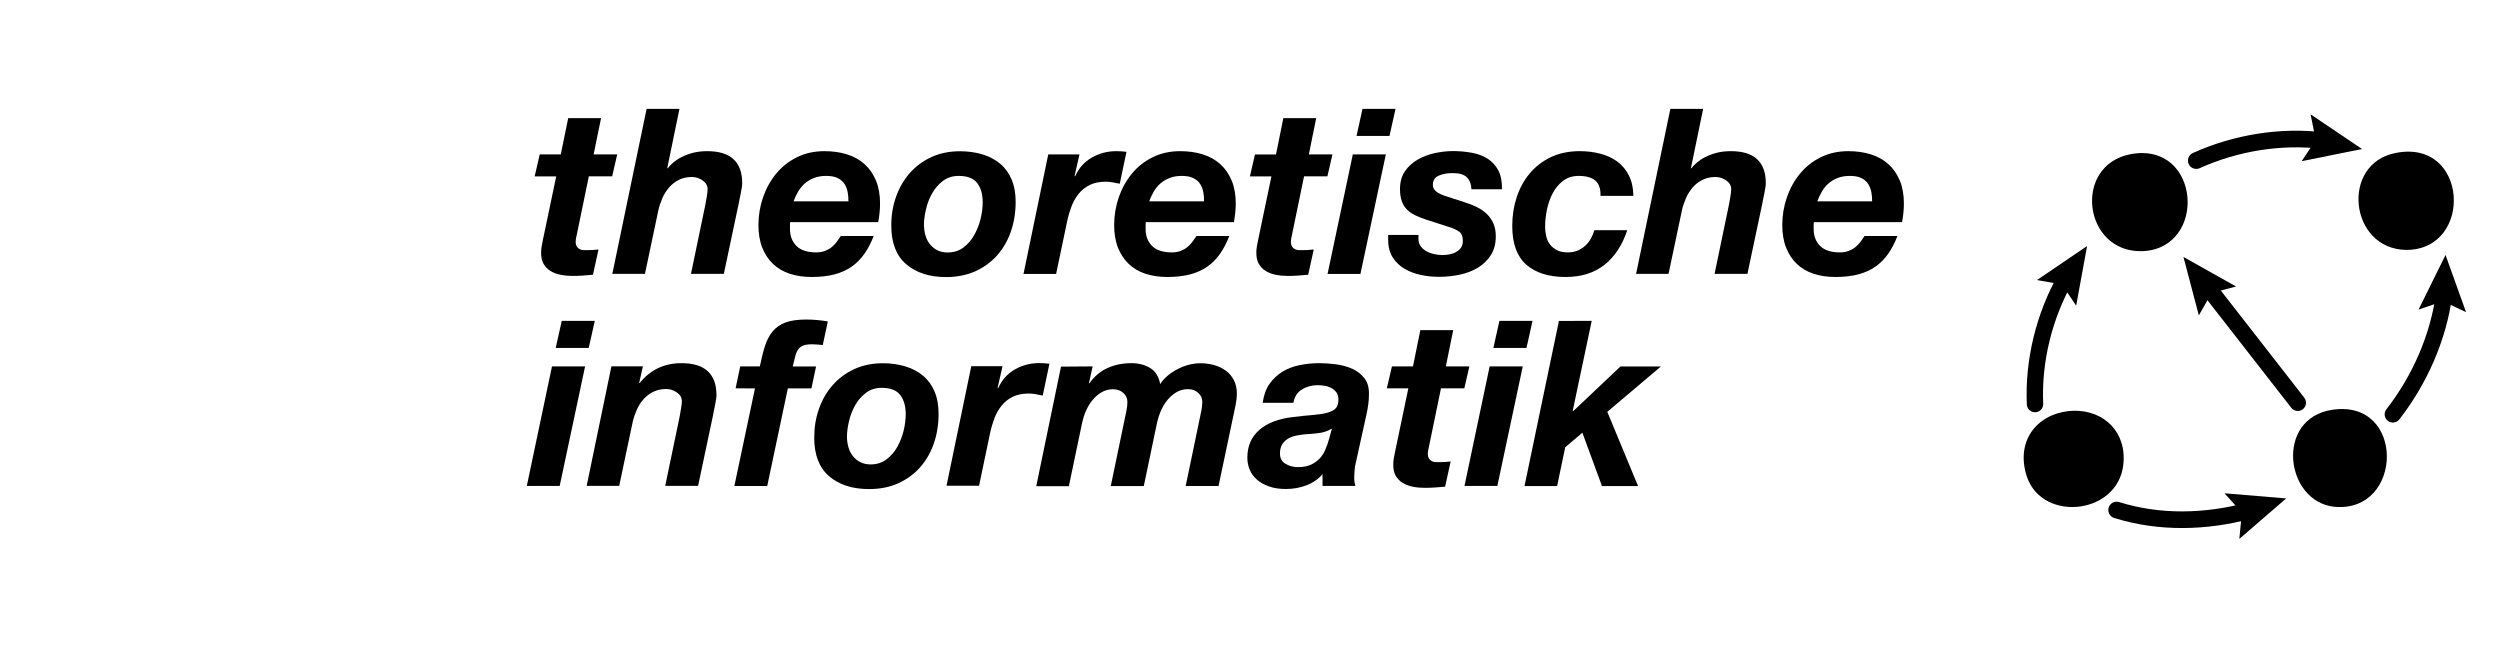
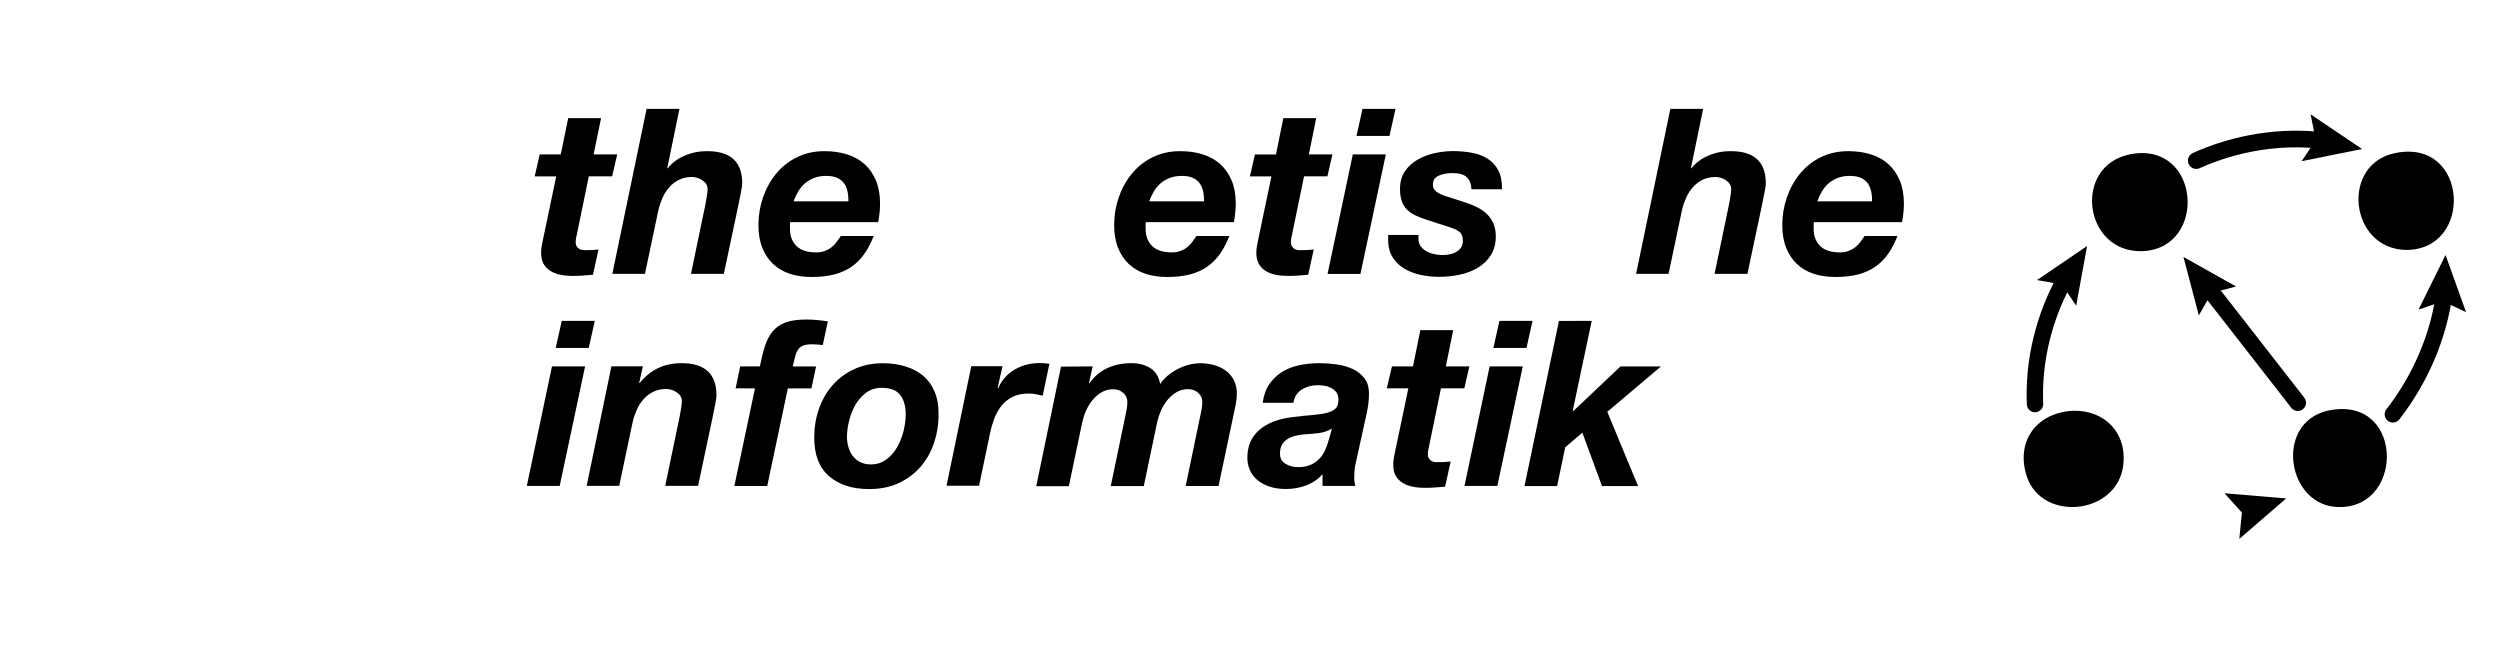
<svg xmlns="http://www.w3.org/2000/svg" version="1.1" x="0px" y="0px" width="302px" height="81px" viewBox="-63.64 -13.15 302 81" enable-background="new -63.64 -13.15 302 81" xml:space="preserve">
  <defs>
</defs>
  <path d="M225.8,5.32c8.77-1.71,9.39,11.72,1.24,11.72C220.14,16.96,219.05,6.56,225.8,5.32z" />
  <path d="M193.76,5.47c8.46-1.55,9.31,11.41,1.4,11.72C188.01,17.42,186.69,6.79,193.76,5.47z" />
  <path d="M218.12,36.35c8.84-1.32,8.61,12.49,0.23,11.72C212.38,47.45,211.14,37.36,218.12,36.35z" />
  <path d="M186.23,36.51c3.65-0.39,6.75,1.94,6.67,5.82c-0.08,6.67-9.85,7.84-11.72,2.02C179.87,40.23,182.27,36.97,186.23,36.51z" />
  <path fill="none" stroke="#000000" stroke-width="2.01" stroke-linecap="round" d="M201.67,6.25c4.81-2.17,10.24-3.03,15.36-2.41" />
  <polygon points="214.4,6.32 216.1,3.76 215.48,0.66 221.69,4.85 " />
  <path fill="none" stroke="#000000" stroke-width="1.98" stroke-linecap="round" d="M182.19,35.66c-0.23-5.2,1.09-10.63,3.73-15.29" />
  <polygon points="187.16,23.78 185.45,21.22 182.43,20.68 188.48,16.57 " />
  <path fill="none" stroke="#000000" stroke-width="1.99" stroke-linecap="round" d="M213.93,35.5c-3.65-4.66-7.29-9.39-10.94-14.04" />
  <polygon points="206.48,21.46 203.53,22.23 201.98,24.95 200.12,17.89 " />
  <path fill="none" stroke="#000000" stroke-width="1.985" stroke-linecap="round" d="M225.42,36.9c3.26-4.19,5.51-9.31,6.21-14.59" />
  <polygon points="234.26,24.56 231.47,23.24 228.52,24.25 231.78,17.65 " />
-   <path fill="none" stroke="#000000" stroke-width="2.01" stroke-linecap="round" d="M192.05,48.46c5.2,1.63,10.79,1.47,15.99,0.08" />
  <polygon points="206.87,51.95 207.18,48.77 205.08,46.44 212.53,47.06 " />
  <path d="M10.92,5.5l-0.61,2.65H7.49l-1.48,7.18c-0.04,0.15-0.07,0.28-0.08,0.41c-0.02,0.12-0.03,0.21-0.03,0.27  c0,0.26,0.04,0.46,0.13,0.6c0.08,0.14,0.19,0.25,0.32,0.32c0.13,0.07,0.27,0.12,0.43,0.13c0.16,0.01,0.31,0.01,0.46,0.01  c0.48,0,0.96-0.03,1.42-0.08l-0.67,3.05c-0.41,0.04-0.82,0.07-1.23,0.1c-0.41,0.03-0.83,0.04-1.26,0.04c-0.47,0-0.93-0.04-1.38-0.13  c-0.46-0.08-0.87-0.23-1.23-0.45c-0.36-0.21-0.65-0.51-0.87-0.88c-0.21-0.37-0.31-0.86-0.29-1.45c0-0.19,0.02-0.4,0.06-0.63  c0.04-0.23,0.08-0.48,0.14-0.74l1.62-7.74h-2.6L1.56,5.5h2.54L5,1.12h3.97L8.07,5.5H10.92z" />
  <path d="M18.44,0l-1.48,7.18h0.06c0.15-0.2,0.36-0.43,0.64-0.67s0.61-0.47,1.01-0.67c0.39-0.2,0.85-0.38,1.37-0.52  c0.52-0.14,1.11-0.21,1.76-0.21c2.81,0,4.22,1.29,4.22,3.88c0,0.15-0.02,0.34-0.06,0.57c-0.04,0.23-0.08,0.47-0.13,0.71  c-0.05,0.24-0.09,0.47-0.14,0.68c-0.05,0.21-0.08,0.39-0.1,0.52l-1.79,8.46h-3.97l1.76-8.46c0.04-0.22,0.09-0.52,0.15-0.89  c0.06-0.37,0.1-0.66,0.1-0.87c0-0.43-0.2-0.78-0.6-1.06c-0.4-0.28-0.83-0.42-1.3-0.42c-0.6,0-1.12,0.12-1.58,0.35  c-0.46,0.23-0.85,0.54-1.17,0.91s-0.6,0.8-0.81,1.28c-0.21,0.48-0.38,0.98-0.49,1.48l-1.62,7.68h-3.94L14.47,0H18.44z" />
  <path d="M31.79,13.94c0,0.08,0,0.15,0,0.22v0.36c0,0.84,0.26,1.52,0.78,2.04c0.52,0.52,1.32,0.78,2.4,0.78  c0.39,0,0.74-0.06,1.05-0.18c0.31-0.12,0.58-0.27,0.81-0.46c0.23-0.19,0.44-0.4,0.61-0.64c0.18-0.24,0.34-0.48,0.49-0.7h3.97  c-0.32,0.82-0.69,1.54-1.12,2.15c-0.43,0.61-0.94,1.13-1.54,1.55c-0.6,0.42-1.29,0.73-2.08,0.94c-0.79,0.2-1.71,0.31-2.75,0.31  c-0.97,0-1.85-0.13-2.64-0.39s-1.47-0.66-2.03-1.19s-0.99-1.19-1.3-1.97c-0.31-0.78-0.46-1.7-0.46-2.74c0-1.15,0.19-2.27,0.56-3.34  c0.37-1.07,0.9-2.02,1.58-2.85c0.68-0.83,1.51-1.49,2.5-1.98c0.99-0.49,2.1-0.74,3.32-0.74c1.01,0,1.92,0.13,2.75,0.39  c0.83,0.26,1.54,0.66,2.12,1.19c0.59,0.53,1.04,1.19,1.37,1.98c0.33,0.79,0.49,1.71,0.49,2.75c0,0.71-0.07,1.46-0.22,2.26H31.82  C31.8,13.78,31.79,13.86,31.79,13.94z M38.76,10.07c-0.06-0.36-0.19-0.69-0.38-0.99c-0.19-0.3-0.46-0.53-0.81-0.71  c-0.35-0.18-0.82-0.27-1.4-0.27c-0.56,0-1.05,0.08-1.48,0.25c-0.43,0.17-0.8,0.39-1.12,0.67c-0.32,0.28-0.58,0.61-0.8,0.98  c-0.21,0.37-0.4,0.76-0.54,1.17h6.62C38.86,10.8,38.82,10.43,38.76,10.07z" />
-   <path d="M44.6,10.63c0.38-1.09,0.93-2.04,1.65-2.86c0.72-0.82,1.59-1.47,2.61-1.94c1.02-0.47,2.18-0.71,3.46-0.71  c0.99,0,1.89,0.13,2.72,0.38c0.83,0.25,1.54,0.63,2.14,1.13c0.6,0.5,1.06,1.14,1.38,1.9c0.33,0.76,0.49,1.67,0.49,2.71  c0,1.27-0.19,2.45-0.57,3.56c-0.38,1.11-0.94,2.07-1.66,2.89c-0.73,0.82-1.61,1.46-2.64,1.93c-1.03,0.46-2.21,0.7-3.53,0.7  c-2.01,0-3.62-0.52-4.82-1.55c-1.2-1.03-1.8-2.58-1.8-4.65C44.02,12.88,44.21,11.72,44.6,10.63z M48.17,15.34  c0.12,0.39,0.3,0.74,0.54,1.03c0.24,0.3,0.54,0.54,0.89,0.71c0.35,0.18,0.76,0.27,1.23,0.27c0.74,0,1.38-0.2,1.91-0.6  s0.97-0.9,1.31-1.51s0.6-1.26,0.77-1.97c0.17-0.71,0.25-1.37,0.25-1.98c0-0.97-0.22-1.74-0.66-2.32c-0.44-0.58-1.19-0.87-2.25-0.87  c-0.73,0-1.35,0.2-1.89,0.6c-0.53,0.4-0.96,0.9-1.3,1.49c-0.34,0.6-0.59,1.24-0.75,1.94c-0.17,0.7-0.25,1.35-0.25,1.97  C47.99,14.54,48.05,14.95,48.17,15.34z" />
-   <path d="M66.76,5.5l-0.59,2.6l0.06,0.06c0.45-1.01,1.12-1.76,2.03-2.28c0.9-0.51,1.89-0.77,2.95-0.77c0.41,0,0.82,0.03,1.23,0.08  l-0.81,3.85C71.34,9,71.06,8.94,70.78,8.88C70.5,8.83,70.23,8.8,69.95,8.8c-0.76,0-1.41,0.13-1.94,0.39  c-0.53,0.26-0.98,0.61-1.34,1.06s-0.65,0.95-0.87,1.52c-0.21,0.57-0.39,1.16-0.52,1.77l-1.34,6.4H60L62.99,5.5H66.76z" />
  <path d="M74.75,13.94c0,0.08,0,0.15,0,0.22v0.36c0,0.84,0.26,1.52,0.78,2.04c0.52,0.52,1.32,0.78,2.4,0.78  c0.39,0,0.74-0.06,1.05-0.18c0.31-0.12,0.58-0.27,0.81-0.46c0.23-0.19,0.44-0.4,0.61-0.64c0.18-0.24,0.34-0.48,0.49-0.7h3.97  c-0.32,0.82-0.69,1.54-1.12,2.15c-0.43,0.61-0.94,1.13-1.54,1.55c-0.6,0.42-1.29,0.73-2.08,0.94c-0.79,0.2-1.71,0.31-2.75,0.31  c-0.97,0-1.85-0.13-2.64-0.39c-0.79-0.26-1.47-0.66-2.02-1.19c-0.56-0.53-0.99-1.19-1.3-1.97c-0.31-0.78-0.46-1.7-0.46-2.74  c0-1.15,0.19-2.27,0.56-3.34c0.37-1.07,0.9-2.02,1.58-2.85c0.68-0.83,1.51-1.49,2.5-1.98c0.99-0.49,2.09-0.74,3.32-0.74  c1.01,0,1.92,0.13,2.75,0.39c0.83,0.26,1.54,0.66,2.12,1.19c0.59,0.53,1.04,1.19,1.37,1.98c0.33,0.79,0.49,1.71,0.49,2.75  c0,0.71-0.08,1.46-0.22,2.26H74.78C74.76,13.78,74.75,13.86,74.75,13.94z M81.72,10.07c-0.06-0.36-0.19-0.69-0.38-0.99  c-0.19-0.3-0.46-0.53-0.81-0.71c-0.35-0.18-0.82-0.27-1.4-0.27c-0.56,0-1.05,0.08-1.48,0.25c-0.43,0.17-0.8,0.39-1.12,0.67  c-0.32,0.28-0.58,0.61-0.8,0.98c-0.21,0.37-0.4,0.76-0.54,1.17h6.62C81.82,10.8,81.79,10.43,81.72,10.07z" />
  <path d="M97.32,5.5l-0.61,2.65h-2.82l-1.48,7.18c-0.04,0.15-0.07,0.28-0.08,0.41c-0.02,0.12-0.03,0.21-0.03,0.27  c0,0.26,0.04,0.46,0.13,0.6c0.08,0.14,0.19,0.25,0.32,0.32c0.13,0.07,0.27,0.12,0.43,0.13c0.16,0.01,0.31,0.01,0.46,0.01  c0.48,0,0.96-0.03,1.42-0.08l-0.67,3.05c-0.41,0.04-0.82,0.07-1.23,0.1c-0.41,0.03-0.83,0.04-1.26,0.04c-0.47,0-0.93-0.04-1.38-0.13  c-0.46-0.08-0.87-0.23-1.23-0.45c-0.36-0.21-0.65-0.51-0.87-0.88c-0.21-0.37-0.31-0.86-0.29-1.45c0-0.19,0.02-0.4,0.06-0.63  c0.04-0.23,0.08-0.48,0.14-0.74l1.62-7.74h-2.6l0.61-2.65h2.54l0.89-4.39h3.97L94.47,5.5H97.32z" />
  <path d="M103.77,5.5l-3.07,14.44h-3.97L99.78,5.5H103.77z M100.23,3.27L100.95,0h3.99l-0.73,3.27H100.23z" />
  <path d="M113.57,8.28c-0.34-0.34-0.91-0.52-1.69-0.52c-0.71,0-1.29,0.11-1.75,0.32c-0.46,0.21-0.68,0.58-0.68,1.1  c0,0.32,0.13,0.59,0.41,0.81c0.27,0.22,0.74,0.44,1.41,0.64l1.98,0.64c0.54,0.17,1.04,0.36,1.5,0.59c0.46,0.22,0.86,0.5,1.2,0.82  c0.34,0.33,0.62,0.71,0.81,1.16c0.2,0.45,0.29,0.97,0.29,1.56c0,0.89-0.2,1.65-0.6,2.28c-0.4,0.62-0.93,1.13-1.58,1.52  c-0.65,0.39-1.39,0.67-2.21,0.84c-0.82,0.17-1.65,0.25-2.49,0.25c-0.71,0-1.42-0.07-2.15-0.22c-0.73-0.15-1.38-0.4-1.97-0.74  c-0.59-0.34-1.07-0.8-1.44-1.37c-0.37-0.57-0.56-1.28-0.56-2.14v-0.59h3.66v0.47c0,0.34,0.08,0.62,0.25,0.87  c0.17,0.24,0.39,0.44,0.66,0.6c0.27,0.16,0.58,0.28,0.92,0.36c0.34,0.08,0.68,0.13,1.02,0.13c0.3,0,0.6-0.03,0.89-0.08  c0.3-0.06,0.57-0.15,0.81-0.29c0.24-0.14,0.44-0.32,0.59-0.53c0.15-0.21,0.22-0.49,0.22-0.82c0-0.5-0.13-0.86-0.39-1.06  c-0.26-0.21-0.61-0.38-1.03-0.53l-3.04-0.98c-0.5-0.17-0.95-0.34-1.33-0.53s-0.71-0.42-0.98-0.7c-0.27-0.28-0.48-0.61-0.61-1.01  c-0.14-0.39-0.21-0.88-0.21-1.45c0-0.86,0.2-1.57,0.6-2.15c0.4-0.58,0.92-1.05,1.55-1.41c0.63-0.36,1.33-0.62,2.08-0.78  c0.75-0.16,1.48-0.24,2.17-0.24c0.78,0,1.54,0.07,2.26,0.2c0.73,0.13,1.36,0.37,1.91,0.71c0.55,0.34,0.98,0.82,1.3,1.41  c0.32,0.6,0.46,1.36,0.45,2.29h-3.69C114.09,9.11,113.91,8.63,113.57,8.28z" />
-   <path d="M129.07,8.66c-0.44-0.37-1.1-0.56-2-0.56c-0.75,0-1.38,0.2-1.9,0.6c-0.52,0.4-0.94,0.91-1.26,1.52  c-0.32,0.61-0.54,1.28-0.69,2c-0.14,0.72-0.21,1.38-0.21,2c0,0.43,0.05,0.83,0.14,1.21c0.09,0.38,0.25,0.71,0.48,0.99  c0.22,0.28,0.51,0.5,0.85,0.67c0.35,0.17,0.77,0.25,1.27,0.25c0.45,0,0.84-0.07,1.19-0.22c0.34-0.15,0.65-0.34,0.92-0.59  c0.27-0.24,0.49-0.53,0.67-0.85c0.18-0.32,0.32-0.66,0.43-1.02h3.97c-0.6,1.81-1.51,3.2-2.75,4.18c-1.24,0.98-2.81,1.47-4.71,1.47  c-2.03,0-3.61-0.5-4.74-1.49c-1.13-1-1.69-2.56-1.69-4.68c0-1.23,0.18-2.39,0.54-3.48c0.36-1.09,0.89-2.05,1.59-2.88  c0.7-0.83,1.55-1.48,2.56-1.96c1.01-0.47,2.16-0.71,3.46-0.71c0.88,0,1.7,0.1,2.49,0.31c0.78,0.2,1.47,0.52,2.05,0.95  c0.59,0.43,1.05,0.99,1.4,1.68c0.35,0.69,0.53,1.51,0.54,2.46h-3.97C129.73,9.65,129.51,9.03,129.07,8.66z" />
  <path d="M142.1,0l-1.48,7.18h0.06c0.15-0.2,0.36-0.43,0.64-0.67c0.28-0.24,0.61-0.47,1-0.67c0.39-0.2,0.85-0.38,1.37-0.52  c0.52-0.14,1.11-0.21,1.76-0.21c2.81,0,4.22,1.29,4.22,3.88c0,0.15-0.02,0.34-0.06,0.57c-0.04,0.23-0.08,0.47-0.13,0.71  c-0.05,0.24-0.09,0.47-0.14,0.68s-0.08,0.39-0.1,0.52l-1.79,8.46h-3.97l1.76-8.46c0.04-0.22,0.09-0.52,0.15-0.89  c0.07-0.37,0.1-0.66,0.1-0.87c0-0.43-0.2-0.78-0.6-1.06c-0.4-0.28-0.83-0.42-1.3-0.42c-0.6,0-1.12,0.12-1.58,0.35  c-0.46,0.23-0.85,0.54-1.17,0.91s-0.6,0.8-0.81,1.28c-0.21,0.48-0.38,0.98-0.49,1.48l-1.62,7.68H134L138.14,0H142.1z" />
  <path d="M155.45,13.94c0,0.08,0,0.15,0,0.22v0.36c0,0.84,0.26,1.52,0.78,2.04c0.52,0.52,1.32,0.78,2.4,0.78  c0.39,0,0.74-0.06,1.05-0.18c0.31-0.12,0.58-0.27,0.81-0.46s0.44-0.4,0.62-0.64c0.18-0.24,0.34-0.48,0.49-0.7h3.97  c-0.32,0.82-0.69,1.54-1.12,2.15c-0.43,0.61-0.94,1.13-1.54,1.55c-0.6,0.42-1.29,0.73-2.08,0.94c-0.79,0.2-1.71,0.31-2.75,0.31  c-0.97,0-1.85-0.13-2.64-0.39c-0.79-0.26-1.47-0.66-2.02-1.19c-0.56-0.53-0.99-1.19-1.3-1.97c-0.31-0.78-0.46-1.7-0.46-2.74  c0-1.15,0.19-2.27,0.56-3.34c0.37-1.07,0.9-2.02,1.58-2.85c0.68-0.83,1.51-1.49,2.5-1.98c0.99-0.49,2.1-0.74,3.32-0.74  c1,0,1.92,0.13,2.75,0.39c0.83,0.26,1.54,0.66,2.12,1.19c0.59,0.53,1.04,1.19,1.37,1.98c0.33,0.79,0.49,1.71,0.49,2.75  c0,0.71-0.07,1.46-0.22,2.26h-10.64C155.46,13.78,155.45,13.86,155.45,13.94z M162.42,10.07c-0.07-0.36-0.19-0.69-0.38-0.99  s-0.46-0.53-0.81-0.71c-0.35-0.18-0.82-0.27-1.4-0.27c-0.56,0-1.05,0.08-1.48,0.25c-0.43,0.17-0.8,0.39-1.12,0.67  c-0.32,0.28-0.58,0.61-0.79,0.98c-0.22,0.37-0.4,0.76-0.55,1.17h6.62C162.52,10.8,162.49,10.43,162.42,10.07z" />
  <path d="M7.04,31.11L3.97,45.55H0l3.04-14.44H7.04z M3.49,28.88l0.73-3.27h3.99l-0.73,3.27H3.49z" />
  <path d="M14.02,31.11l-0.45,2.01h0.06c1.29-1.6,2.97-2.4,5.06-2.4c2.81,0,4.22,1.29,4.22,3.88c0,0.15-0.02,0.34-0.06,0.57  c-0.04,0.23-0.08,0.47-0.13,0.71c-0.05,0.24-0.09,0.47-0.14,0.68c-0.05,0.21-0.08,0.39-0.1,0.52l-1.79,8.46h-3.97l1.76-8.46  c0.04-0.22,0.09-0.52,0.15-0.89c0.07-0.37,0.1-0.66,0.1-0.87c0-0.43-0.2-0.78-0.6-1.06c-0.4-0.28-0.83-0.42-1.3-0.42  c-0.6,0-1.12,0.12-1.58,0.35c-0.46,0.23-0.85,0.54-1.17,0.91c-0.33,0.37-0.6,0.8-0.81,1.28c-0.21,0.49-0.38,0.98-0.49,1.48  l-1.62,7.68H7.23l2.99-14.44H14.02L14.02,31.11z" />
  <path d="M25.22,33.76l0.56-2.65h2.37c0.19-0.93,0.39-1.75,0.61-2.44c0.22-0.7,0.53-1.29,0.92-1.77s0.91-0.85,1.55-1.09  c0.64-0.24,1.49-0.36,2.53-0.36c0.43,0,0.86,0.02,1.3,0.06c0.44,0.04,0.87,0.09,1.3,0.17l-0.61,2.85c-0.21-0.02-0.42-0.04-0.64-0.06  c-0.22-0.02-0.44-0.03-0.64-0.03c-0.5,0-0.88,0.06-1.15,0.18s-0.46,0.3-0.6,0.53c-0.14,0.23-0.25,0.51-0.32,0.84  c-0.07,0.33-0.17,0.7-0.28,1.13h2.82l-0.56,2.65h-2.85l-2.49,11.79h-3.97l2.49-11.79L25.22,33.76L25.22,33.76z" />
  <path d="M35.29,36.24c0.38-1.09,0.93-2.04,1.65-2.86c0.72-0.82,1.59-1.47,2.61-1.94c1.02-0.47,2.18-0.71,3.46-0.71  c0.99,0,1.89,0.13,2.72,0.38c0.83,0.25,1.54,0.63,2.14,1.13c0.6,0.5,1.06,1.14,1.38,1.9c0.33,0.76,0.49,1.67,0.49,2.71  c0,1.27-0.19,2.46-0.57,3.56c-0.38,1.11-0.94,2.07-1.66,2.89c-0.73,0.82-1.61,1.46-2.64,1.93c-1.03,0.47-2.21,0.7-3.53,0.7  c-2.01,0-3.62-0.52-4.82-1.55c-1.2-1.03-1.8-2.58-1.8-4.65C34.72,38.48,34.91,37.32,35.29,36.24z M38.87,40.94  c0.12,0.39,0.3,0.74,0.54,1.03c0.24,0.3,0.54,0.54,0.89,0.71c0.35,0.18,0.76,0.27,1.23,0.27c0.74,0,1.38-0.2,1.91-0.6  c0.53-0.4,0.97-0.9,1.31-1.51c0.34-0.61,0.6-1.26,0.77-1.97c0.17-0.71,0.25-1.37,0.25-1.98c0-0.97-0.22-1.74-0.66-2.32  c-0.44-0.58-1.19-0.87-2.25-0.87c-0.73,0-1.35,0.2-1.89,0.6c-0.53,0.4-0.96,0.9-1.3,1.49c-0.33,0.6-0.59,1.24-0.75,1.94  c-0.17,0.7-0.25,1.35-0.25,1.97C38.69,40.14,38.75,40.55,38.87,40.94z" />
  <path d="M57.46,31.11l-0.59,2.6l0.06,0.05c0.45-1.01,1.12-1.76,2.02-2.28c0.9-0.51,1.89-0.77,2.95-0.77c0.41,0,0.82,0.03,1.23,0.08  l-0.81,3.85c-0.28-0.06-0.56-0.11-0.84-0.17c-0.28-0.06-0.56-0.08-0.84-0.08c-0.76,0-1.41,0.13-1.94,0.39  c-0.53,0.26-0.98,0.62-1.34,1.06c-0.36,0.45-0.65,0.95-0.87,1.52c-0.21,0.57-0.39,1.16-0.52,1.77l-1.34,6.4H50.7l2.99-14.44H57.46  L57.46,31.11z" />
  <path d="M68.35,31.11l-0.45,2.04h0.06c0.6-0.84,1.32-1.45,2.18-1.84c0.86-0.39,1.82-0.59,2.88-0.59c0.89,0,1.66,0.2,2.29,0.59  c0.63,0.39,1.03,1.03,1.2,1.93c0.24-0.37,0.55-0.71,0.92-1.02c0.37-0.31,0.77-0.57,1.2-0.79c0.43-0.22,0.88-0.4,1.35-0.52  c0.47-0.12,0.95-0.18,1.41-0.18c0.56,0,1.1,0.08,1.63,0.22c0.53,0.15,1,0.37,1.41,0.67c0.41,0.3,0.74,0.68,0.98,1.15  c0.24,0.47,0.36,1.01,0.36,1.62c0,0.45-0.05,0.9-0.14,1.35c-0.09,0.46-0.19,0.9-0.28,1.33l-1.79,8.49h-3.97l1.9-9.13  c0.07-0.37,0.11-0.72,0.11-1.03c0-0.43-0.16-0.79-0.49-1.09c-0.33-0.3-0.74-0.45-1.24-0.45c-0.52,0-0.99,0.13-1.41,0.38  s-0.78,0.57-1.09,0.95c-0.31,0.38-0.56,0.81-0.77,1.27c-0.2,0.47-0.35,0.92-0.45,1.37l-1.62,7.74h-3.99l1.9-9.13  c0.07-0.37,0.11-0.72,0.11-1.03c0-0.43-0.16-0.79-0.49-1.09c-0.33-0.3-0.74-0.45-1.24-0.45c-0.52,0-0.99,0.13-1.41,0.38  c-0.42,0.25-0.78,0.57-1.09,0.95c-0.31,0.38-0.56,0.81-0.77,1.27c-0.21,0.47-0.35,0.92-0.45,1.37l-1.62,7.74h-3.94l2.99-14.44  L68.35,31.11L68.35,31.11z" />
  <path d="M89.72,33.22c0.43-0.61,0.95-1.09,1.56-1.47c0.61-0.37,1.3-0.64,2.07-0.79c0.76-0.16,1.55-0.24,2.37-0.24  c0.65,0,1.33,0.05,2.04,0.14c0.71,0.09,1.36,0.28,1.96,0.54c0.6,0.27,1.08,0.65,1.47,1.15c0.38,0.49,0.56,1.15,0.54,1.97  c0,0.69-0.1,1.5-0.31,2.43l-1.28,5.81c-0.08,0.26-0.13,0.58-0.15,0.96c-0.03,0.38-0.04,0.71-0.04,0.99c0,0.24,0.05,0.52,0.14,0.84  h-3.97v-1.42c-0.54,0.62-1.2,1.07-1.98,1.36c-0.78,0.29-1.59,0.43-2.43,0.43c-0.78,0-1.47-0.1-2.05-0.31  c-0.59-0.21-1.08-0.48-1.47-0.83c-0.39-0.34-0.68-0.74-0.87-1.2c-0.19-0.46-0.28-0.94-0.28-1.44c0-1.4,0.48-2.51,1.44-3.35  s2.31-1.36,4.06-1.56c0.93-0.11,1.74-0.2,2.43-0.25c0.69-0.06,1.26-0.14,1.72-0.27c0.46-0.12,0.8-0.3,1.02-0.53  c0.22-0.23,0.33-0.58,0.33-1.05c0-0.37-0.08-0.67-0.25-0.89c-0.17-0.22-0.38-0.4-0.63-0.53c-0.25-0.13-0.52-0.22-0.81-0.26  c-0.29-0.05-0.56-0.07-0.82-0.07c-0.71,0-1.34,0.17-1.9,0.52c-0.56,0.34-0.9,0.88-1.03,1.61h-3.71  C89.02,34.58,89.3,33.82,89.72,33.22z M95.65,39.17c-0.58,0.07-1.15,0.12-1.73,0.15c-0.37,0.04-0.74,0.1-1.09,0.18  c-0.35,0.08-0.67,0.21-0.94,0.38c-0.27,0.17-0.49,0.4-0.66,0.68c-0.17,0.29-0.25,0.66-0.25,1.1c0,0.54,0.22,0.95,0.66,1.21  c0.44,0.27,0.95,0.41,1.52,0.41c0.62,0,1.13-0.1,1.55-0.29s0.77-0.45,1.06-0.75c0.29-0.31,0.52-0.66,0.68-1.05  c0.17-0.39,0.31-0.78,0.42-1.17l0.39-1.4C96.76,38.92,96.22,39.1,95.65,39.17z" />
  <path d="M113.86,31.11l-0.61,2.65h-2.82l-1.48,7.18c-0.04,0.15-0.07,0.28-0.08,0.41c-0.02,0.12-0.03,0.21-0.03,0.27  c0,0.26,0.04,0.46,0.13,0.6c0.08,0.14,0.19,0.25,0.32,0.32c0.13,0.07,0.28,0.12,0.43,0.13c0.16,0.01,0.31,0.01,0.46,0.01  c0.48,0,0.96-0.03,1.42-0.08l-0.67,3.04c-0.41,0.04-0.82,0.07-1.23,0.1c-0.41,0.03-0.83,0.04-1.26,0.04c-0.47,0-0.93-0.04-1.38-0.13  s-0.87-0.23-1.23-0.45c-0.36-0.21-0.65-0.51-0.87-0.88c-0.21-0.37-0.31-0.86-0.29-1.45c0-0.19,0.02-0.4,0.06-0.63  s0.08-0.48,0.14-0.74l1.62-7.74h-2.6l0.62-2.65h2.54l0.89-4.38h3.97l-0.89,4.38H113.86L113.86,31.11z" />
  <path d="M120.31,31.11l-3.07,14.44h-3.97l3.04-14.44H120.31z M116.76,28.88l0.73-3.27h4l-0.73,3.27H116.76z" />
  <path d="M128.64,25.61l-2.29,10.84l0.06,0.06l5.7-5.39h4.89l-6.48,5.48l3.72,8.97h-4.36l-2.37-6.45l-2.07,1.76l-0.98,4.69h-3.94  l4.16-19.95L128.64,25.61L128.64,25.61z" />
</svg>